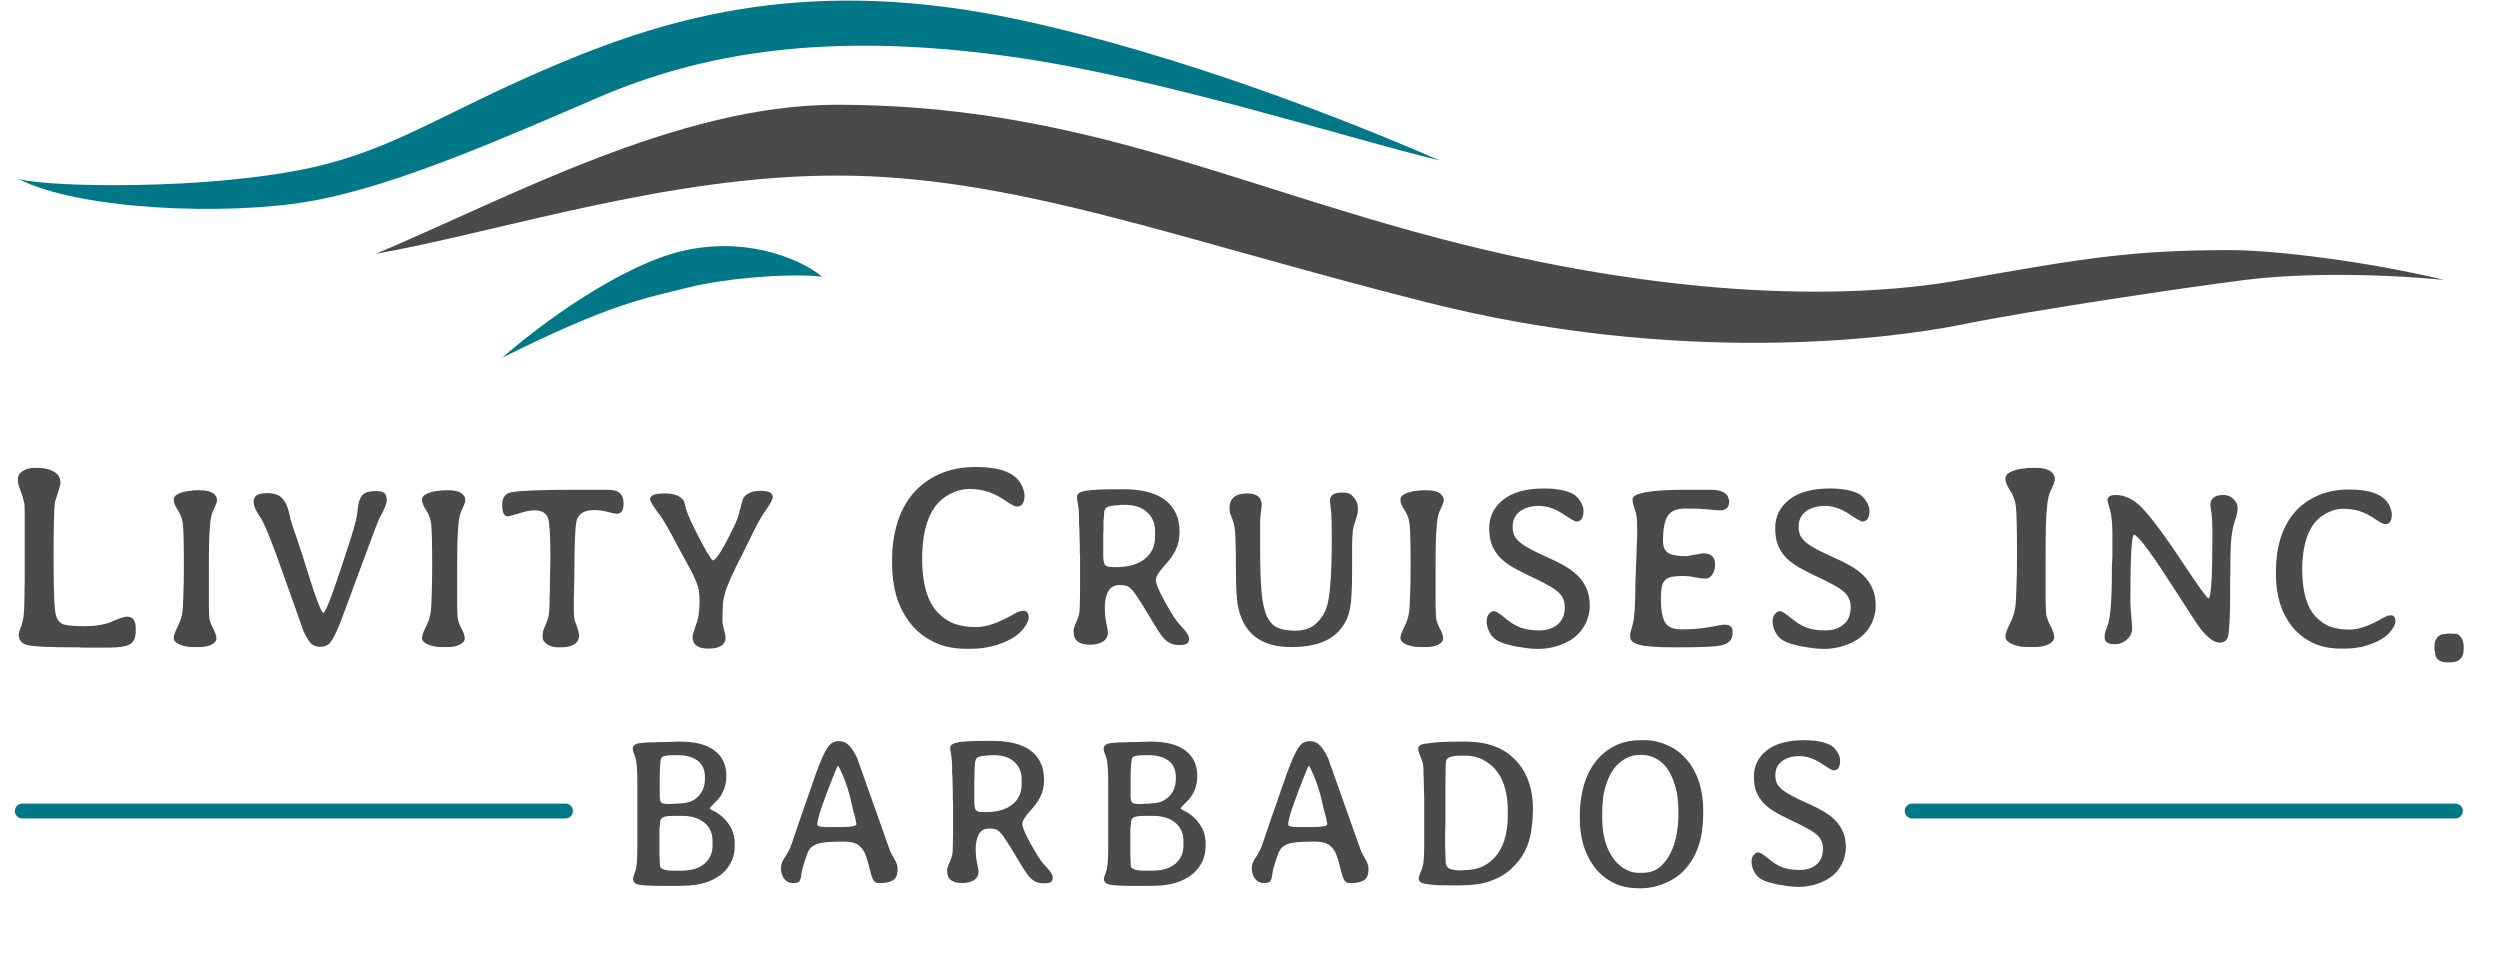
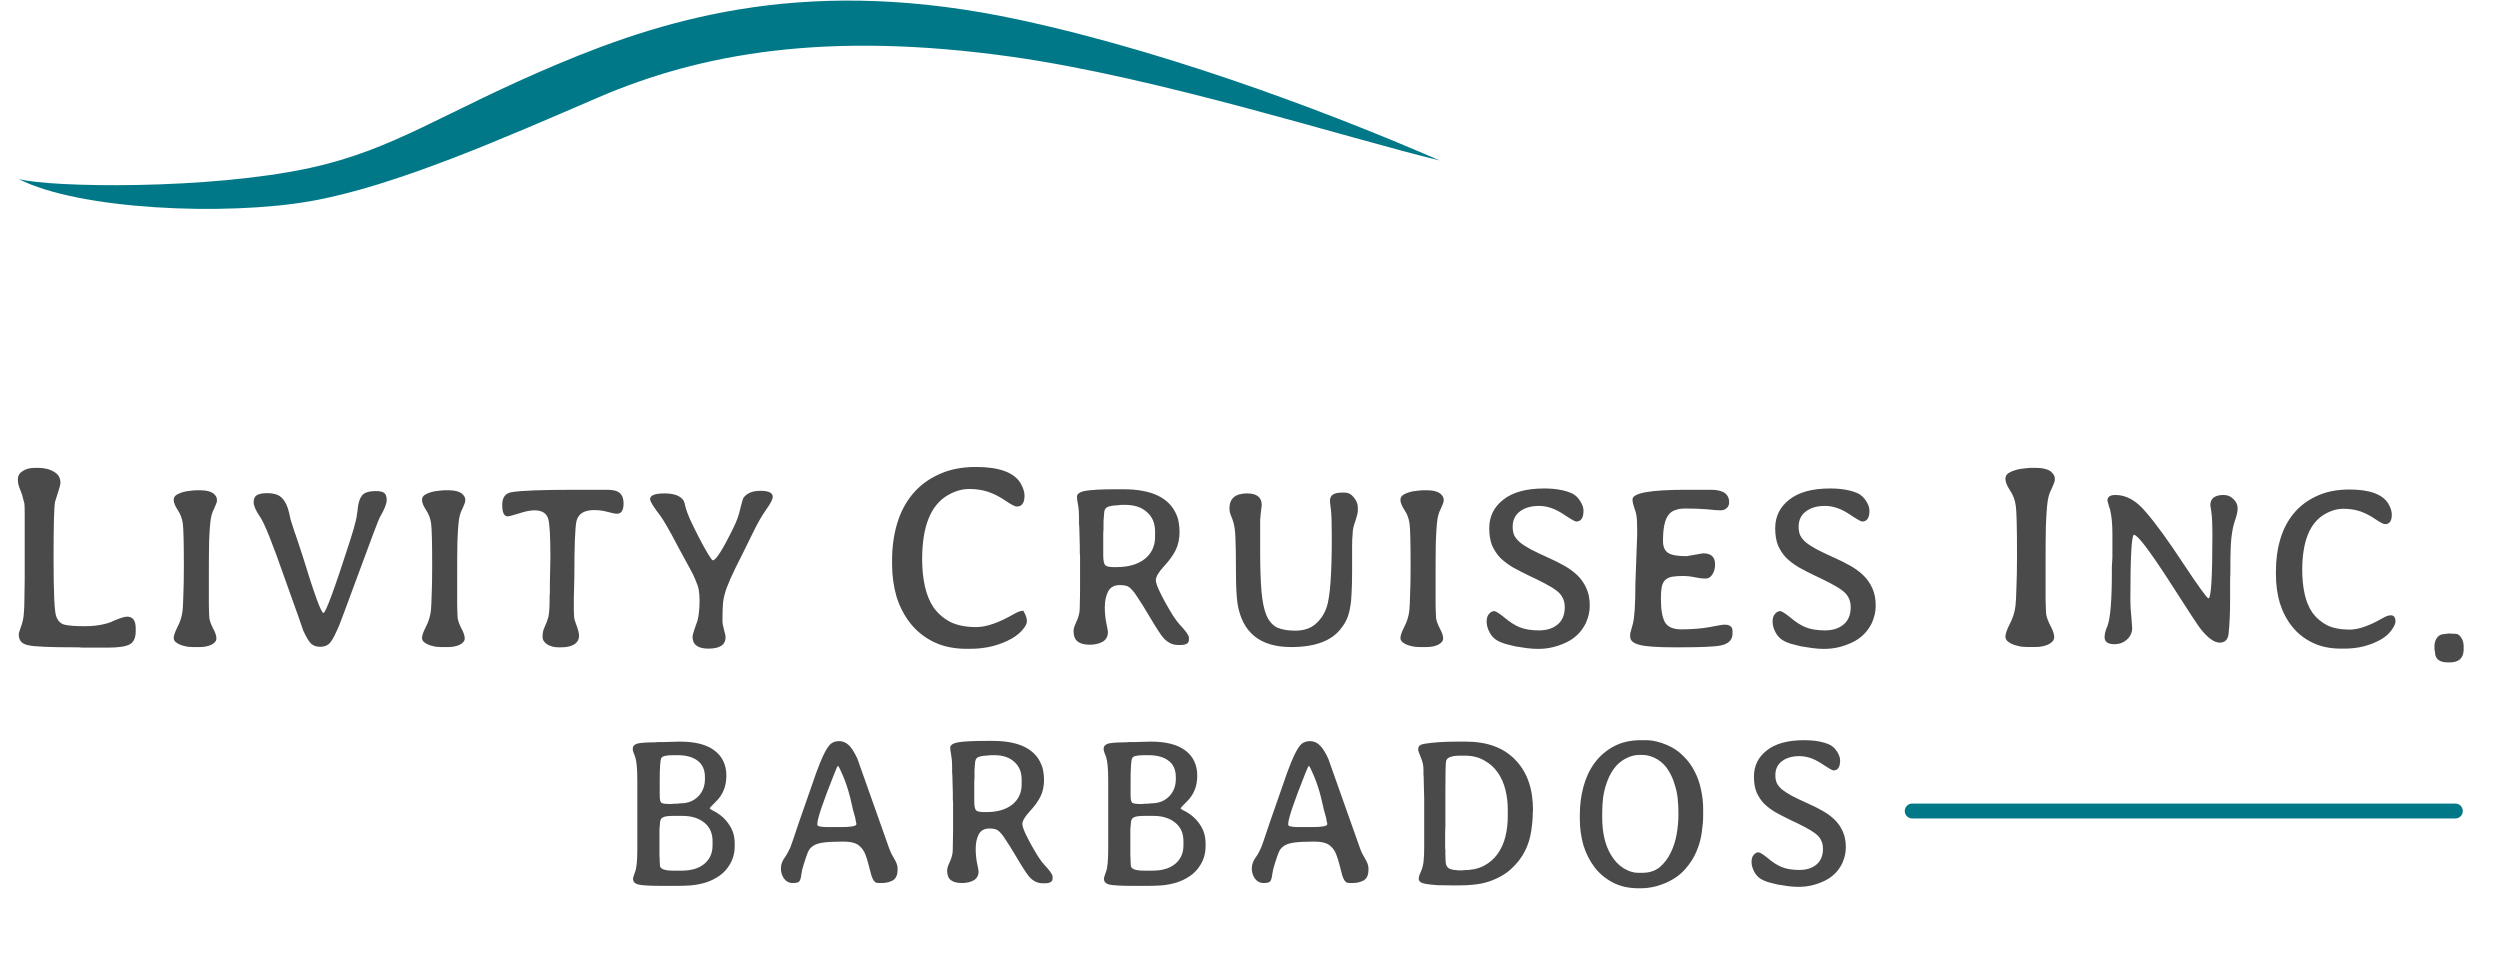
<svg xmlns="http://www.w3.org/2000/svg" width="336" height="129" viewBox="0 0 336 129" fill="none">
  <g clip-path="url(#clip0_8_34)">
-     <path d="M2.52 85.28C2.52 85.12 2.6 84.827 2.76 84.4C3.027 83.707 3.173 83.067 3.2 82.48C3.253 81.893 3.28 81.227 3.28 80.48L3.32 77.88V72.36C3.32 71 3.32 69.933 3.32 69.16C3.32 68.387 3.307 67.893 3.28 67.68C3.227 67.44 3.16 67.187 3.08 66.92C3.027 66.653 2.933 66.36 2.8 66.04C2.667 65.72 2.56 65.427 2.48 65.16C2.427 64.893 2.4 64.64 2.4 64.4C2.4 63.947 2.613 63.587 3.04 63.32C3.467 63.027 4.013 62.88 4.68 62.88H5.08C5.96 62.88 6.68 63.053 7.24 63.4C7.827 63.72 8.12 64.213 8.12 64.88C8.12 65.013 8.093 65.173 8.04 65.36C7.987 65.52 7.933 65.707 7.88 65.92C7.747 66.32 7.587 66.827 7.4 67.44C7.267 68.027 7.2 70.587 7.2 75.12C7.2 79.707 7.32 82.28 7.56 82.84C7.773 83.453 8.147 83.827 8.68 83.96C9.24 84.093 10.133 84.16 11.36 84.16C11.973 84.16 12.48 84.133 12.88 84.08C13.307 84.027 13.68 83.96 14 83.88C14.347 83.8 14.653 83.707 14.92 83.6C15.187 83.467 15.467 83.347 15.76 83.24C16.373 83 16.813 82.88 17.08 82.88C17.853 82.88 18.24 83.4 18.24 84.44V84.84C18.24 85.72 17.973 86.307 17.44 86.6C16.907 86.893 15.933 87.04 14.52 87.04H11.04L10.6 87H10.16C6.693 87 4.573 86.907 3.8 86.72C2.947 86.56 2.52 86.08 2.52 85.28ZM26.846 86.965H25.971C25.807 86.965 25.574 86.953 25.271 86.93C24.991 86.883 24.699 86.813 24.396 86.72C24.116 86.627 23.871 86.498 23.661 86.335C23.451 86.172 23.346 85.973 23.346 85.74C23.346 85.437 23.509 84.958 23.836 84.305C24.209 83.605 24.442 82.87 24.536 82.1C24.582 81.68 24.617 80.98 24.641 80C24.687 79.02 24.711 77.737 24.711 76.15C24.711 74.563 24.699 73.292 24.676 72.335C24.652 71.378 24.617 70.725 24.571 70.375C24.477 69.675 24.244 69.057 23.871 68.52C23.521 67.983 23.346 67.54 23.346 67.19C23.346 66.91 23.462 66.688 23.696 66.525C23.952 66.362 24.244 66.233 24.571 66.14C24.897 66.047 25.224 65.988 25.551 65.965C25.901 65.918 26.169 65.895 26.356 65.895H26.951C27.674 65.895 28.234 66.023 28.631 66.28C28.981 66.56 29.156 66.84 29.156 67.12V67.33C29.156 67.47 29.027 67.82 28.771 68.38C28.491 68.87 28.316 69.547 28.246 70.41C28.199 70.83 28.152 71.6 28.106 72.72C28.082 73.817 28.071 75.275 28.071 77.095C28.071 78.915 28.071 80.327 28.071 81.33C28.094 82.333 28.117 82.928 28.141 83.115C28.211 83.512 28.386 83.978 28.666 84.515C28.946 85.028 29.086 85.46 29.086 85.81C29.086 86.137 28.864 86.417 28.421 86.65C27.977 86.86 27.452 86.965 26.846 86.965ZM39.97 72.58L40.705 74.82C42.245 79.86 43.167 82.38 43.47 82.38C43.774 82.38 44.975 79.113 47.075 72.58C47.285 71.927 47.449 71.39 47.565 70.97C47.682 70.55 47.775 70.188 47.845 69.885C47.915 69.582 47.962 69.313 47.985 69.08C48.032 68.823 48.067 68.543 48.09 68.24C48.184 67.47 48.382 66.91 48.685 66.56C49.012 66.187 49.619 66 50.505 66C51.042 66 51.415 66.082 51.625 66.245C51.859 66.408 51.975 66.735 51.975 67.225C51.975 67.692 51.66 68.473 51.03 69.57C50.844 69.92 49.945 72.288 48.335 76.675C47.519 78.915 46.854 80.712 46.34 82.065C45.85 83.418 45.489 84.328 45.255 84.795C44.859 85.705 44.497 86.3 44.17 86.58C43.867 86.813 43.494 86.93 43.05 86.93C42.584 86.93 42.199 86.813 41.895 86.58C41.592 86.347 41.219 85.752 40.775 84.795C40.775 84.748 39.935 82.38 38.255 77.69C36.622 73 35.514 70.247 34.93 69.43C34.37 68.613 34.09 67.972 34.09 67.505C34.09 67.038 34.23 66.723 34.51 66.56C34.814 66.373 35.269 66.28 35.875 66.28C36.855 66.28 37.544 66.513 37.94 66.98C38.36 67.423 38.664 68.065 38.85 68.905C38.92 69.208 38.99 69.523 39.06 69.85C39.154 70.177 39.259 70.503 39.375 70.83L39.655 71.705C39.702 71.752 39.737 71.845 39.76 71.985C39.807 72.125 39.877 72.323 39.97 72.58ZM60.219 86.965H59.344C59.18 86.965 58.947 86.953 58.644 86.93C58.364 86.883 58.072 86.813 57.769 86.72C57.489 86.627 57.244 86.498 57.034 86.335C56.824 86.172 56.719 85.973 56.719 85.74C56.719 85.437 56.882 84.958 57.209 84.305C57.582 83.605 57.815 82.87 57.909 82.1C57.955 81.68 57.99 80.98 58.014 80C58.06 79.02 58.084 77.737 58.084 76.15C58.084 74.563 58.072 73.292 58.049 72.335C58.025 71.378 57.99 70.725 57.944 70.375C57.85 69.675 57.617 69.057 57.244 68.52C56.894 67.983 56.719 67.54 56.719 67.19C56.719 66.91 56.835 66.688 57.069 66.525C57.325 66.362 57.617 66.233 57.944 66.14C58.27 66.047 58.597 65.988 58.924 65.965C59.274 65.918 59.542 65.895 59.729 65.895H60.324C61.047 65.895 61.607 66.023 62.004 66.28C62.354 66.56 62.529 66.84 62.529 67.12V67.33C62.529 67.47 62.4 67.82 62.144 68.38C61.864 68.87 61.689 69.547 61.619 70.41C61.572 70.83 61.525 71.6 61.479 72.72C61.455 73.817 61.444 75.275 61.444 77.095C61.444 78.915 61.444 80.327 61.444 81.33C61.467 82.333 61.49 82.928 61.514 83.115C61.584 83.512 61.759 83.978 62.039 84.515C62.319 85.028 62.459 85.46 62.459 85.81C62.459 86.137 62.237 86.417 61.794 86.65C61.35 86.86 60.825 86.965 60.219 86.965ZM83.808 67.645C83.808 68.578 83.517 69.045 82.933 69.045C82.677 69.045 82.257 68.963 81.673 68.8C81.09 68.637 80.483 68.555 79.853 68.555C78.5 68.555 77.707 69.057 77.473 70.06C77.287 70.947 77.193 73.432 77.193 77.515L77.123 80.455V81.96C77.123 82.567 77.158 83.022 77.228 83.325C77.322 83.605 77.45 83.967 77.613 84.41C77.753 84.83 77.823 85.168 77.823 85.425C77.823 85.938 77.602 86.335 77.158 86.615C76.738 86.872 76.155 87 75.408 87H75.023C74.487 87 73.997 86.872 73.553 86.615C73.133 86.335 72.923 85.997 72.923 85.6C72.923 85.157 72.982 84.795 73.098 84.515L73.343 83.92C73.437 83.757 73.553 83.43 73.693 82.94C73.81 82.473 73.868 81.668 73.868 80.525V80.105C73.892 79.942 73.903 79.802 73.903 79.685C73.903 79.545 73.903 79.393 73.903 79.23V78.39L73.973 74.995C73.973 72.195 73.88 70.457 73.693 69.78C73.483 68.987 72.865 68.59 71.838 68.59C71.255 68.59 70.555 68.73 69.738 69.01C68.898 69.267 68.397 69.395 68.233 69.395C67.743 69.395 67.498 68.882 67.498 67.855C67.498 66.828 67.942 66.257 68.828 66.14C70.018 65.93 72.9 65.825 77.473 65.825H81.638C82.432 65.825 82.992 65.977 83.318 66.28C83.645 66.583 83.808 67.038 83.808 67.645ZM99.9 66.945C100.344 66.292 101.114 65.965 102.21 65.965C103.307 65.965 103.855 66.233 103.855 66.77C103.855 67.097 103.564 67.668 102.98 68.485C102.397 69.302 101.79 70.363 101.16 71.67C100.204 73.63 99.445 75.158 98.885 76.255C98.349 77.352 97.94 78.273 97.66 79.02C97.403 79.743 97.24 80.42 97.17 81.05C97.124 81.657 97.1 82.45 97.1 83.43C97.1 83.757 97.17 84.165 97.31 84.655C97.45 85.145 97.52 85.472 97.52 85.635C97.52 86.662 96.75 87.175 95.21 87.175C93.787 87.175 93.075 86.638 93.075 85.565C93.075 85.425 93.168 85.075 93.355 84.515C93.448 84.258 93.53 84.025 93.6 83.815C93.694 83.605 93.763 83.372 93.81 83.115C93.88 82.835 93.927 82.508 93.95 82.135C93.997 81.762 94.02 81.295 94.02 80.735C94.02 80.175 93.985 79.697 93.915 79.3C93.845 78.903 93.705 78.472 93.495 78.005C93.308 77.515 93.017 76.92 92.62 76.22C92.247 75.52 91.745 74.598 91.115 73.455C90.508 72.288 90.007 71.367 89.61 70.69C89.213 70.013 88.945 69.582 88.805 69.395C87.849 68.158 87.37 67.388 87.37 67.085C87.37 66.572 88.023 66.315 89.33 66.315C90.614 66.315 91.465 66.642 91.885 67.295C91.978 67.482 92.072 67.808 92.165 68.275C92.235 68.555 92.433 69.08 92.76 69.85C93.11 70.597 93.495 71.378 93.915 72.195C94.335 73.012 94.732 73.735 95.105 74.365C95.478 74.995 95.712 75.31 95.805 75.31C96.225 75.31 97.147 73.852 98.57 70.935C99.013 70.048 99.317 69.208 99.48 68.415C99.69 67.575 99.83 67.085 99.9 66.945ZM127.376 66.56C125.082 67.893 123.936 70.76 123.936 75.16C123.936 76.44 124.056 77.64 124.296 78.76C124.536 79.88 124.936 80.853 125.496 81.68C126.082 82.48 126.829 83.12 127.736 83.6C128.669 84.053 129.829 84.28 131.216 84.28C132.549 84.28 134.216 83.707 136.216 82.56C136.749 82.24 137.189 82.08 137.536 82.08C138.016 82.08 138.256 82.4 138.256 83.04C138.256 83.36 138.056 83.8 137.656 84.36C137.256 84.92 136.709 85.4 136.016 85.8C134.362 86.733 132.496 87.2 130.416 87.2H129.896C128.216 87.2 126.749 86.893 125.496 86.28C124.242 85.667 123.202 84.84 122.376 83.8C121.549 82.76 120.922 81.56 120.496 80.2C120.096 78.813 119.896 77.36 119.896 75.84V75.28C119.896 73.52 120.122 71.88 120.576 70.36C121.029 68.84 121.722 67.52 122.656 66.4C123.589 65.28 124.762 64.4 126.176 63.76C127.589 63.093 129.256 62.76 131.176 62.76C134.296 62.76 136.296 63.493 137.176 64.96C137.522 65.573 137.696 66.12 137.696 66.6C137.696 67.587 137.349 68.08 136.656 68.08C136.416 68.08 135.922 67.827 135.176 67.32C134.402 66.787 133.629 66.387 132.856 66.12C132.082 65.853 131.216 65.72 130.256 65.72C129.296 65.72 128.336 66 127.376 66.56ZM145.056 70.795C145.032 70.655 145.021 70.48 145.021 70.27C145.021 70.037 145.021 69.78 145.021 69.5C145.021 68.87 144.974 68.31 144.881 67.82C144.787 67.33 144.741 66.98 144.741 66.77C144.741 66.373 145.126 66.105 145.896 65.965C146.712 65.825 148.089 65.755 150.026 65.755H150.971C154.821 65.755 157.212 66.922 158.146 69.255C158.286 69.558 158.379 69.897 158.426 70.27C158.496 70.643 158.531 71.052 158.531 71.495C158.531 72.405 158.356 73.222 158.006 73.945C157.656 74.645 157.131 75.368 156.431 76.115C155.707 76.908 155.346 77.527 155.346 77.97C155.346 78.227 155.474 78.647 155.731 79.23C155.987 79.79 156.291 80.385 156.641 81.015C156.991 81.645 157.341 82.24 157.691 82.8C158.064 83.36 158.356 83.745 158.566 83.955C159.382 84.818 159.791 85.402 159.791 85.705V85.985C159.791 86.452 159.417 86.685 158.671 86.685H158.321C157.621 86.685 156.991 86.393 156.431 85.81C156.104 85.483 155.404 84.41 154.331 82.59C153.794 81.68 153.351 80.968 153.001 80.455C152.674 79.918 152.382 79.522 152.126 79.265C151.892 78.985 151.647 78.81 151.391 78.74C151.157 78.67 150.854 78.635 150.481 78.635C149.734 78.635 149.209 78.938 148.906 79.545C148.626 80.128 148.486 80.817 148.486 81.61C148.486 82.38 148.556 83.103 148.696 83.78C148.836 84.433 148.906 84.818 148.906 84.935C148.906 85.542 148.661 85.985 148.171 86.265C147.704 86.522 147.132 86.65 146.456 86.65C145.756 86.65 145.219 86.51 144.846 86.23C144.472 85.95 144.286 85.472 144.286 84.795C144.286 84.515 144.402 84.13 144.636 83.64C144.869 83.15 145.021 82.66 145.091 82.17C145.114 81.937 145.126 81.563 145.126 81.05C145.149 80.537 145.161 79.872 145.161 79.055V74.785L145.126 74.33V73.455L145.056 70.795ZM149.676 76.22H150.061C151.647 76.22 152.907 75.858 153.841 75.135C154.774 74.388 155.241 73.397 155.241 72.16V71.425C155.241 70.328 154.879 69.465 154.156 68.835C153.456 68.182 152.476 67.855 151.216 67.855H150.691L150.061 67.925C149.617 67.925 149.221 67.995 148.871 68.135C148.544 68.275 148.381 68.613 148.381 69.15L148.311 70.095V71.215L148.276 71.635V74.61C148.276 75.287 148.357 75.73 148.521 75.94C148.684 76.127 149.069 76.22 149.676 76.22ZM167.617 66.315C168.923 66.315 169.577 66.84 169.577 67.89L169.437 69.045C169.413 69.302 169.39 69.593 169.367 69.92C169.367 70.223 169.367 70.585 169.367 71.005V74.12C169.367 76.29 169.425 78.063 169.542 79.44C169.658 80.817 169.88 81.902 170.207 82.695C170.557 83.488 171.035 84.037 171.642 84.34C172.272 84.62 173.077 84.76 174.057 84.76C175.2 84.76 176.11 84.468 176.787 83.885C177.487 83.278 177.988 82.532 178.292 81.645C178.758 80.315 178.992 77.2 178.992 72.3C178.992 70.48 178.957 69.243 178.887 68.59C178.84 68.24 178.805 67.96 178.782 67.75C178.758 67.54 178.747 67.388 178.747 67.295C178.747 66.572 179.26 66.21 180.287 66.21H180.742C181.232 66.21 181.64 66.432 181.967 66.875C182.317 67.295 182.492 67.738 182.492 68.205V68.695C182.492 68.882 182.387 69.313 182.177 69.99C181.92 70.643 181.792 71.25 181.792 71.81C181.745 72.137 181.722 72.685 181.722 73.455C181.722 74.202 181.722 75.205 181.722 76.465V76.85C181.722 77.993 181.698 78.95 181.652 79.72C181.628 80.49 181.558 81.155 181.442 81.715C181.348 82.275 181.208 82.765 181.022 83.185C180.835 83.605 180.578 84.025 180.252 84.445C178.992 86.125 176.752 86.965 173.532 86.965C169.355 86.965 166.952 85.017 166.322 81.12C166.182 80.14 166.112 78.693 166.112 76.78C166.112 74.843 166.088 73.35 166.042 72.3C166.018 71.25 165.878 70.398 165.622 69.745C165.482 69.418 165.377 69.138 165.307 68.905C165.26 68.672 165.237 68.485 165.237 68.345C165.237 66.992 166.03 66.315 167.617 66.315ZM191.719 86.965H190.844C190.68 86.965 190.447 86.953 190.144 86.93C189.864 86.883 189.572 86.813 189.269 86.72C188.989 86.627 188.744 86.498 188.534 86.335C188.324 86.172 188.219 85.973 188.219 85.74C188.219 85.437 188.382 84.958 188.709 84.305C189.082 83.605 189.315 82.87 189.409 82.1C189.455 81.68 189.49 80.98 189.514 80C189.56 79.02 189.584 77.737 189.584 76.15C189.584 74.563 189.572 73.292 189.549 72.335C189.525 71.378 189.49 70.725 189.444 70.375C189.35 69.675 189.117 69.057 188.744 68.52C188.394 67.983 188.219 67.54 188.219 67.19C188.219 66.91 188.335 66.688 188.569 66.525C188.825 66.362 189.117 66.233 189.444 66.14C189.77 66.047 190.097 65.988 190.424 65.965C190.774 65.918 191.042 65.895 191.229 65.895H191.824C192.547 65.895 193.107 66.023 193.504 66.28C193.854 66.56 194.029 66.84 194.029 67.12V67.33C194.029 67.47 193.9 67.82 193.644 68.38C193.364 68.87 193.189 69.547 193.119 70.41C193.072 70.83 193.025 71.6 192.979 72.72C192.955 73.817 192.944 75.275 192.944 77.095C192.944 78.915 192.944 80.327 192.944 81.33C192.967 82.333 192.99 82.928 193.014 83.115C193.084 83.512 193.259 83.978 193.539 84.515C193.819 85.028 193.959 85.46 193.959 85.81C193.959 86.137 193.737 86.417 193.294 86.65C192.85 86.86 192.325 86.965 191.719 86.965ZM206.663 87.21C206.197 87.21 205.695 87.175 205.158 87.105C204.622 87.035 204.097 86.953 203.583 86.86C203.093 86.743 202.638 86.627 202.218 86.51C201.798 86.37 201.472 86.23 201.238 86.09C200.795 85.833 200.445 85.46 200.188 84.97C199.932 84.48 199.803 84.002 199.803 83.535C199.803 83.092 199.908 82.753 200.118 82.52C200.328 82.263 200.562 82.135 200.818 82.135C201.028 82.135 201.495 82.427 202.218 83.01C202.895 83.593 203.572 84.025 204.248 84.305C204.948 84.585 205.812 84.725 206.838 84.725C207.888 84.725 208.728 84.457 209.358 83.92C209.988 83.383 210.303 82.613 210.303 81.61C210.303 81.12 210.21 80.7 210.023 80.35C209.86 80 209.58 79.673 209.183 79.37C208.787 79.067 208.273 78.752 207.643 78.425C207.037 78.098 206.278 77.725 205.368 77.305C204.645 76.955 203.968 76.605 203.338 76.255C202.708 75.882 202.148 75.462 201.658 74.995C201.192 74.505 200.818 73.945 200.538 73.315C200.282 72.662 200.153 71.892 200.153 71.005C200.153 69.418 200.783 68.135 202.043 67.155C203.303 66.152 205.135 65.65 207.538 65.65C209.008 65.65 210.233 65.86 211.213 66.28C211.68 66.49 212.065 66.84 212.368 67.33C212.672 67.797 212.823 68.228 212.823 68.625C212.823 69.605 212.497 70.095 211.843 70.095C211.68 70.095 211.073 69.745 210.023 69.045C208.95 68.345 207.888 67.995 206.838 67.995C205.788 67.995 204.937 68.24 204.283 68.73C203.63 69.22 203.303 69.908 203.303 70.795C203.303 71.238 203.373 71.623 203.513 71.95C203.677 72.277 203.933 72.592 204.283 72.895C204.657 73.198 205.147 73.513 205.753 73.84C206.383 74.167 207.165 74.54 208.098 74.96C208.845 75.287 209.545 75.637 210.198 76.01C210.875 76.383 211.47 76.815 211.983 77.305C212.497 77.795 212.905 78.378 213.208 79.055C213.512 79.708 213.663 80.49 213.663 81.4C213.663 81.82 213.617 82.228 213.523 82.625C213.43 82.998 213.302 83.372 213.138 83.745C212.555 84.935 211.657 85.81 210.443 86.37C209.253 86.93 208.028 87.21 206.768 87.21H206.663ZM226.656 74.75L228.896 74.365C229.969 74.365 230.506 74.855 230.506 75.835C230.506 76.418 230.377 76.885 230.121 77.235C229.887 77.585 229.596 77.76 229.246 77.76C229.059 77.76 228.849 77.748 228.616 77.725C228.382 77.678 228.102 77.632 227.776 77.585C227.449 77.515 227.157 77.468 226.901 77.445C226.667 77.422 226.457 77.41 226.271 77.41C225.641 77.41 225.127 77.445 224.731 77.515C224.334 77.585 224.019 77.737 223.786 77.97C223.576 78.18 223.424 78.495 223.331 78.915C223.261 79.312 223.226 79.848 223.226 80.525C223.226 81.902 223.401 82.928 223.751 83.605C224.124 84.258 224.859 84.585 225.956 84.585C227.426 84.585 228.721 84.48 229.841 84.27C230.891 84.06 231.532 83.955 231.766 83.955C232.489 83.955 232.851 84.235 232.851 84.795V85.145C232.851 86.008 232.314 86.545 231.241 86.755C230.494 86.918 228.627 87 225.641 87H225.081C222.654 87 221.056 86.883 220.286 86.65C219.492 86.44 219.096 86.078 219.096 85.565V85.145L219.446 83.885C219.679 83.045 219.796 81.225 219.796 78.425L220.041 71.74C220.041 70.41 220.006 69.593 219.936 69.29C219.912 69.033 219.819 68.695 219.656 68.275C219.586 68.065 219.527 67.867 219.481 67.68C219.434 67.493 219.411 67.307 219.411 67.12C219.411 66.257 221.814 65.825 226.621 65.825H229.946C231.579 65.825 232.396 66.385 232.396 67.505C232.396 67.855 232.279 68.123 232.046 68.31C231.836 68.497 231.567 68.59 231.241 68.59C231.054 68.59 230.809 68.578 230.506 68.555C230.226 68.532 229.864 68.497 229.421 68.45C228.557 68.38 227.589 68.345 226.516 68.345C225.979 68.345 225.524 68.415 225.151 68.555C224.777 68.672 224.462 68.905 224.206 69.255C223.972 69.582 223.797 70.025 223.681 70.585C223.564 71.145 223.506 71.857 223.506 72.72C223.506 73.467 223.727 73.992 224.171 74.295C224.614 74.598 225.442 74.75 226.656 74.75ZM245.095 87.21C244.628 87.21 244.127 87.175 243.59 87.105C243.053 87.035 242.528 86.953 242.015 86.86C241.525 86.743 241.07 86.627 240.65 86.51C240.23 86.37 239.903 86.23 239.67 86.09C239.227 85.833 238.877 85.46 238.62 84.97C238.363 84.48 238.235 84.002 238.235 83.535C238.235 83.092 238.34 82.753 238.55 82.52C238.76 82.263 238.993 82.135 239.25 82.135C239.46 82.135 239.927 82.427 240.65 83.01C241.327 83.593 242.003 84.025 242.68 84.305C243.38 84.585 244.243 84.725 245.27 84.725C246.32 84.725 247.16 84.457 247.79 83.92C248.42 83.383 248.735 82.613 248.735 81.61C248.735 81.12 248.642 80.7 248.455 80.35C248.292 80 248.012 79.673 247.615 79.37C247.218 79.067 246.705 78.752 246.075 78.425C245.468 78.098 244.71 77.725 243.8 77.305C243.077 76.955 242.4 76.605 241.77 76.255C241.14 75.882 240.58 75.462 240.09 74.995C239.623 74.505 239.25 73.945 238.97 73.315C238.713 72.662 238.585 71.892 238.585 71.005C238.585 69.418 239.215 68.135 240.475 67.155C241.735 66.152 243.567 65.65 245.97 65.65C247.44 65.65 248.665 65.86 249.645 66.28C250.112 66.49 250.497 66.84 250.8 67.33C251.103 67.797 251.255 68.228 251.255 68.625C251.255 69.605 250.928 70.095 250.275 70.095C250.112 70.095 249.505 69.745 248.455 69.045C247.382 68.345 246.32 67.995 245.27 67.995C244.22 67.995 243.368 68.24 242.715 68.73C242.062 69.22 241.735 69.908 241.735 70.795C241.735 71.238 241.805 71.623 241.945 71.95C242.108 72.277 242.365 72.592 242.715 72.895C243.088 73.198 243.578 73.513 244.185 73.84C244.815 74.167 245.597 74.54 246.53 74.96C247.277 75.287 247.977 75.637 248.63 76.01C249.307 76.383 249.902 76.815 250.415 77.305C250.928 77.795 251.337 78.378 251.64 79.055C251.943 79.708 252.095 80.49 252.095 81.4C252.095 81.82 252.048 82.228 251.955 82.625C251.862 82.998 251.733 83.372 251.57 83.745C250.987 84.935 250.088 85.81 248.875 86.37C247.685 86.93 246.46 87.21 245.2 87.21H245.095ZM273.526 86.96H272.526C272.339 86.96 272.073 86.947 271.726 86.92C271.406 86.867 271.073 86.787 270.726 86.68C270.406 86.573 270.126 86.427 269.886 86.24C269.646 86.053 269.526 85.827 269.526 85.56C269.526 85.213 269.713 84.667 270.086 83.92C270.513 83.12 270.779 82.28 270.886 81.4C270.939 80.92 270.979 80.12 271.006 79C271.059 77.88 271.086 76.413 271.086 74.6C271.086 72.787 271.073 71.333 271.046 70.24C271.019 69.147 270.979 68.4 270.926 68C270.819 67.2 270.553 66.493 270.126 65.88C269.726 65.267 269.526 64.76 269.526 64.36C269.526 64.04 269.659 63.787 269.926 63.6C270.219 63.413 270.553 63.267 270.926 63.16C271.299 63.053 271.673 62.987 272.046 62.96C272.446 62.907 272.753 62.88 272.966 62.88H273.646C274.473 62.88 275.113 63.027 275.566 63.32C275.966 63.64 276.166 63.96 276.166 64.28V64.52C276.166 64.68 276.019 65.08 275.726 65.72C275.406 66.28 275.206 67.053 275.126 68.04C275.073 68.52 275.019 69.4 274.966 70.68C274.939 71.933 274.926 73.6 274.926 75.68C274.926 77.76 274.926 79.373 274.926 80.52C274.953 81.667 274.979 82.347 275.006 82.56C275.086 83.013 275.286 83.547 275.606 84.16C275.926 84.747 276.086 85.24 276.086 85.64C276.086 86.013 275.833 86.333 275.326 86.6C274.819 86.84 274.219 86.96 273.526 86.96ZM297.066 67.925C297.066 66.992 297.661 66.525 298.851 66.525C299.387 66.525 299.831 66.712 300.181 67.085C300.554 67.435 300.741 67.843 300.741 68.31C300.741 68.753 300.612 69.325 300.356 70.025C300.239 70.375 300.146 70.737 300.076 71.11C300.006 71.483 299.947 71.868 299.901 72.265C299.854 72.662 299.819 73.222 299.796 73.945C299.772 74.645 299.761 75.508 299.761 76.535V77.165C299.737 77.375 299.726 77.772 299.726 78.355C299.726 78.915 299.726 79.662 299.726 80.595C299.726 82.438 299.656 83.978 299.516 85.215C299.422 85.985 299.026 86.37 298.326 86.37C297.579 86.37 296.704 85.728 295.701 84.445C295.421 84.095 293.986 81.902 291.396 77.865C288.806 73.875 287.277 71.88 286.811 71.88C286.484 71.88 286.321 74.82 286.321 80.7C286.321 81.027 286.332 81.377 286.356 81.75C286.379 82.123 286.414 82.532 286.461 82.975L286.566 84.41C286.566 85.017 286.332 85.53 285.866 85.95C285.399 86.37 284.839 86.58 284.186 86.58C283.299 86.58 282.856 86.265 282.856 85.635C282.856 85.215 282.984 84.713 283.241 84.13C283.637 83.08 283.836 80.653 283.836 76.85V76.185L283.906 74.89V71.67C283.906 70.387 283.801 69.325 283.591 68.485C283.521 68.275 283.462 68.1 283.416 67.96C283.392 67.797 283.357 67.668 283.311 67.575C283.287 67.458 283.264 67.353 283.241 67.26C283.241 66.77 283.602 66.525 284.326 66.525C285.772 66.525 287.126 67.283 288.386 68.8C289.692 70.293 291.372 72.603 293.426 75.73C295.502 78.857 296.634 80.42 296.821 80.42C297.171 80.42 297.346 77.597 297.346 71.95C297.346 71.203 297.334 70.573 297.311 70.06C297.287 69.523 297.252 69.103 297.206 68.8C297.159 68.567 297.124 68.345 297.101 68.135C297.077 68.065 297.066 67.995 297.066 67.925ZM312.43 69.115C310.423 70.282 309.42 72.79 309.42 76.64C309.42 77.76 309.525 78.81 309.735 79.79C309.945 80.77 310.295 81.622 310.785 82.345C311.298 83.045 311.951 83.605 312.745 84.025C313.561 84.422 314.576 84.62 315.79 84.62C316.956 84.62 318.415 84.118 320.165 83.115C320.631 82.835 321.016 82.695 321.32 82.695C321.74 82.695 321.95 82.975 321.95 83.535C321.95 83.815 321.775 84.2 321.425 84.69C321.075 85.18 320.596 85.6 319.99 85.95C318.543 86.767 316.91 87.175 315.09 87.175H314.635C313.165 87.175 311.881 86.907 310.785 86.37C309.688 85.833 308.778 85.11 308.055 84.2C307.331 83.29 306.783 82.24 306.41 81.05C306.06 79.837 305.885 78.565 305.885 77.235V76.745C305.885 75.205 306.083 73.77 306.48 72.44C306.876 71.11 307.483 69.955 308.3 68.975C309.116 67.995 310.143 67.225 311.38 66.665C312.616 66.082 314.075 65.79 315.755 65.79C318.485 65.79 320.235 66.432 321.005 67.715C321.308 68.252 321.46 68.73 321.46 69.15C321.46 70.013 321.156 70.445 320.55 70.445C320.34 70.445 319.908 70.223 319.255 69.78C318.578 69.313 317.901 68.963 317.225 68.73C316.548 68.497 315.79 68.38 314.95 68.38C314.11 68.38 313.27 68.625 312.43 69.115ZM329.155 85.145H329.365C329.435 85.168 329.645 85.18 329.995 85.18C330.299 85.18 330.555 85.343 330.765 85.67C330.999 85.997 331.115 86.393 331.115 86.86V87.385C331.069 88.482 330.439 89.03 329.225 89.03H329.015C327.849 89.03 327.265 88.563 327.265 87.63L327.195 87.315V86.825C327.195 86.382 327.312 86.008 327.545 85.705C327.779 85.378 328.117 85.215 328.56 85.215C328.654 85.192 328.735 85.18 328.805 85.18L329.155 85.145Z" fill="#4A4A4A" />
+     <path d="M2.52 85.28C2.52 85.12 2.6 84.827 2.76 84.4C3.027 83.707 3.173 83.067 3.2 82.48C3.253 81.893 3.28 81.227 3.28 80.48L3.32 77.88V72.36C3.32 71 3.32 69.933 3.32 69.16C3.32 68.387 3.307 67.893 3.28 67.68C3.227 67.44 3.16 67.187 3.08 66.92C3.027 66.653 2.933 66.36 2.8 66.04C2.667 65.72 2.56 65.427 2.48 65.16C2.427 64.893 2.4 64.64 2.4 64.4C2.4 63.947 2.613 63.587 3.04 63.32C3.467 63.027 4.013 62.88 4.68 62.88H5.08C5.96 62.88 6.68 63.053 7.24 63.4C7.827 63.72 8.12 64.213 8.12 64.88C8.12 65.013 8.093 65.173 8.04 65.36C7.987 65.52 7.933 65.707 7.88 65.92C7.747 66.32 7.587 66.827 7.4 67.44C7.267 68.027 7.2 70.587 7.2 75.12C7.2 79.707 7.32 82.28 7.56 82.84C7.773 83.453 8.147 83.827 8.68 83.96C9.24 84.093 10.133 84.16 11.36 84.16C11.973 84.16 12.48 84.133 12.88 84.08C13.307 84.027 13.68 83.96 14 83.88C14.347 83.8 14.653 83.707 14.92 83.6C15.187 83.467 15.467 83.347 15.76 83.24C16.373 83 16.813 82.88 17.08 82.88C17.853 82.88 18.24 83.4 18.24 84.44V84.84C18.24 85.72 17.973 86.307 17.44 86.6C16.907 86.893 15.933 87.04 14.52 87.04H11.04L10.6 87H10.16C6.693 87 4.573 86.907 3.8 86.72C2.947 86.56 2.52 86.08 2.52 85.28ZM26.846 86.965H25.971C25.807 86.965 25.574 86.953 25.271 86.93C24.991 86.883 24.699 86.813 24.396 86.72C24.116 86.627 23.871 86.498 23.661 86.335C23.451 86.172 23.346 85.973 23.346 85.74C23.346 85.437 23.509 84.958 23.836 84.305C24.209 83.605 24.442 82.87 24.536 82.1C24.582 81.68 24.617 80.98 24.641 80C24.687 79.02 24.711 77.737 24.711 76.15C24.711 74.563 24.699 73.292 24.676 72.335C24.652 71.378 24.617 70.725 24.571 70.375C24.477 69.675 24.244 69.057 23.871 68.52C23.521 67.983 23.346 67.54 23.346 67.19C23.346 66.91 23.462 66.688 23.696 66.525C23.952 66.362 24.244 66.233 24.571 66.14C24.897 66.047 25.224 65.988 25.551 65.965C25.901 65.918 26.169 65.895 26.356 65.895H26.951C27.674 65.895 28.234 66.023 28.631 66.28C28.981 66.56 29.156 66.84 29.156 67.12V67.33C29.156 67.47 29.027 67.82 28.771 68.38C28.491 68.87 28.316 69.547 28.246 70.41C28.199 70.83 28.152 71.6 28.106 72.72C28.082 73.817 28.071 75.275 28.071 77.095C28.071 78.915 28.071 80.327 28.071 81.33C28.094 82.333 28.117 82.928 28.141 83.115C28.211 83.512 28.386 83.978 28.666 84.515C28.946 85.028 29.086 85.46 29.086 85.81C29.086 86.137 28.864 86.417 28.421 86.65C27.977 86.86 27.452 86.965 26.846 86.965ZM39.97 72.58L40.705 74.82C42.245 79.86 43.167 82.38 43.47 82.38C43.774 82.38 44.975 79.113 47.075 72.58C47.285 71.927 47.449 71.39 47.565 70.97C47.682 70.55 47.775 70.188 47.845 69.885C47.915 69.582 47.962 69.313 47.985 69.08C48.032 68.823 48.067 68.543 48.09 68.24C48.184 67.47 48.382 66.91 48.685 66.56C49.012 66.187 49.619 66 50.505 66C51.042 66 51.415 66.082 51.625 66.245C51.859 66.408 51.975 66.735 51.975 67.225C51.975 67.692 51.66 68.473 51.03 69.57C50.844 69.92 49.945 72.288 48.335 76.675C47.519 78.915 46.854 80.712 46.34 82.065C45.85 83.418 45.489 84.328 45.255 84.795C44.859 85.705 44.497 86.3 44.17 86.58C43.867 86.813 43.494 86.93 43.05 86.93C42.584 86.93 42.199 86.813 41.895 86.58C41.592 86.347 41.219 85.752 40.775 84.795C40.775 84.748 39.935 82.38 38.255 77.69C36.622 73 35.514 70.247 34.93 69.43C34.37 68.613 34.09 67.972 34.09 67.505C34.09 67.038 34.23 66.723 34.51 66.56C34.814 66.373 35.269 66.28 35.875 66.28C36.855 66.28 37.544 66.513 37.94 66.98C38.36 67.423 38.664 68.065 38.85 68.905C38.92 69.208 38.99 69.523 39.06 69.85C39.154 70.177 39.259 70.503 39.375 70.83L39.655 71.705C39.702 71.752 39.737 71.845 39.76 71.985C39.807 72.125 39.877 72.323 39.97 72.58ZM60.219 86.965H59.344C59.18 86.965 58.947 86.953 58.644 86.93C58.364 86.883 58.072 86.813 57.769 86.72C57.489 86.627 57.244 86.498 57.034 86.335C56.824 86.172 56.719 85.973 56.719 85.74C56.719 85.437 56.882 84.958 57.209 84.305C57.582 83.605 57.815 82.87 57.909 82.1C57.955 81.68 57.99 80.98 58.014 80C58.06 79.02 58.084 77.737 58.084 76.15C58.084 74.563 58.072 73.292 58.049 72.335C58.025 71.378 57.99 70.725 57.944 70.375C57.85 69.675 57.617 69.057 57.244 68.52C56.894 67.983 56.719 67.54 56.719 67.19C56.719 66.91 56.835 66.688 57.069 66.525C57.325 66.362 57.617 66.233 57.944 66.14C58.27 66.047 58.597 65.988 58.924 65.965C59.274 65.918 59.542 65.895 59.729 65.895H60.324C61.047 65.895 61.607 66.023 62.004 66.28C62.354 66.56 62.529 66.84 62.529 67.12V67.33C62.529 67.47 62.4 67.82 62.144 68.38C61.864 68.87 61.689 69.547 61.619 70.41C61.572 70.83 61.525 71.6 61.479 72.72C61.455 73.817 61.444 75.275 61.444 77.095C61.444 78.915 61.444 80.327 61.444 81.33C61.467 82.333 61.49 82.928 61.514 83.115C61.584 83.512 61.759 83.978 62.039 84.515C62.319 85.028 62.459 85.46 62.459 85.81C62.459 86.137 62.237 86.417 61.794 86.65C61.35 86.86 60.825 86.965 60.219 86.965ZM83.808 67.645C83.808 68.578 83.517 69.045 82.933 69.045C82.677 69.045 82.257 68.963 81.673 68.8C81.09 68.637 80.483 68.555 79.853 68.555C78.5 68.555 77.707 69.057 77.473 70.06C77.287 70.947 77.193 73.432 77.193 77.515L77.123 80.455V81.96C77.123 82.567 77.158 83.022 77.228 83.325C77.322 83.605 77.45 83.967 77.613 84.41C77.753 84.83 77.823 85.168 77.823 85.425C77.823 85.938 77.602 86.335 77.158 86.615C76.738 86.872 76.155 87 75.408 87H75.023C74.487 87 73.997 86.872 73.553 86.615C73.133 86.335 72.923 85.997 72.923 85.6C72.923 85.157 72.982 84.795 73.098 84.515L73.343 83.92C73.437 83.757 73.553 83.43 73.693 82.94C73.81 82.473 73.868 81.668 73.868 80.525V80.105C73.892 79.942 73.903 79.802 73.903 79.685C73.903 79.545 73.903 79.393 73.903 79.23V78.39L73.973 74.995C73.973 72.195 73.88 70.457 73.693 69.78C73.483 68.987 72.865 68.59 71.838 68.59C71.255 68.59 70.555 68.73 69.738 69.01C68.898 69.267 68.397 69.395 68.233 69.395C67.743 69.395 67.498 68.882 67.498 67.855C67.498 66.828 67.942 66.257 68.828 66.14C70.018 65.93 72.9 65.825 77.473 65.825H81.638C82.432 65.825 82.992 65.977 83.318 66.28C83.645 66.583 83.808 67.038 83.808 67.645ZM99.9 66.945C100.344 66.292 101.114 65.965 102.21 65.965C103.307 65.965 103.855 66.233 103.855 66.77C103.855 67.097 103.564 67.668 102.98 68.485C102.397 69.302 101.79 70.363 101.16 71.67C100.204 73.63 99.445 75.158 98.885 76.255C98.349 77.352 97.94 78.273 97.66 79.02C97.403 79.743 97.24 80.42 97.17 81.05C97.124 81.657 97.1 82.45 97.1 83.43C97.1 83.757 97.17 84.165 97.31 84.655C97.45 85.145 97.52 85.472 97.52 85.635C97.52 86.662 96.75 87.175 95.21 87.175C93.787 87.175 93.075 86.638 93.075 85.565C93.075 85.425 93.168 85.075 93.355 84.515C93.448 84.258 93.53 84.025 93.6 83.815C93.694 83.605 93.763 83.372 93.81 83.115C93.88 82.835 93.927 82.508 93.95 82.135C93.997 81.762 94.02 81.295 94.02 80.735C94.02 80.175 93.985 79.697 93.915 79.3C93.845 78.903 93.705 78.472 93.495 78.005C93.308 77.515 93.017 76.92 92.62 76.22C92.247 75.52 91.745 74.598 91.115 73.455C90.508 72.288 90.007 71.367 89.61 70.69C89.213 70.013 88.945 69.582 88.805 69.395C87.849 68.158 87.37 67.388 87.37 67.085C87.37 66.572 88.023 66.315 89.33 66.315C90.614 66.315 91.465 66.642 91.885 67.295C91.978 67.482 92.072 67.808 92.165 68.275C92.235 68.555 92.433 69.08 92.76 69.85C93.11 70.597 93.495 71.378 93.915 72.195C94.335 73.012 94.732 73.735 95.105 74.365C95.478 74.995 95.712 75.31 95.805 75.31C96.225 75.31 97.147 73.852 98.57 70.935C99.013 70.048 99.317 69.208 99.48 68.415C99.69 67.575 99.83 67.085 99.9 66.945ZM127.376 66.56C125.082 67.893 123.936 70.76 123.936 75.16C123.936 76.44 124.056 77.64 124.296 78.76C124.536 79.88 124.936 80.853 125.496 81.68C126.082 82.48 126.829 83.12 127.736 83.6C128.669 84.053 129.829 84.28 131.216 84.28C132.549 84.28 134.216 83.707 136.216 82.56C136.749 82.24 137.189 82.08 137.536 82.08C138.256 83.36 138.056 83.8 137.656 84.36C137.256 84.92 136.709 85.4 136.016 85.8C134.362 86.733 132.496 87.2 130.416 87.2H129.896C128.216 87.2 126.749 86.893 125.496 86.28C124.242 85.667 123.202 84.84 122.376 83.8C121.549 82.76 120.922 81.56 120.496 80.2C120.096 78.813 119.896 77.36 119.896 75.84V75.28C119.896 73.52 120.122 71.88 120.576 70.36C121.029 68.84 121.722 67.52 122.656 66.4C123.589 65.28 124.762 64.4 126.176 63.76C127.589 63.093 129.256 62.76 131.176 62.76C134.296 62.76 136.296 63.493 137.176 64.96C137.522 65.573 137.696 66.12 137.696 66.6C137.696 67.587 137.349 68.08 136.656 68.08C136.416 68.08 135.922 67.827 135.176 67.32C134.402 66.787 133.629 66.387 132.856 66.12C132.082 65.853 131.216 65.72 130.256 65.72C129.296 65.72 128.336 66 127.376 66.56ZM145.056 70.795C145.032 70.655 145.021 70.48 145.021 70.27C145.021 70.037 145.021 69.78 145.021 69.5C145.021 68.87 144.974 68.31 144.881 67.82C144.787 67.33 144.741 66.98 144.741 66.77C144.741 66.373 145.126 66.105 145.896 65.965C146.712 65.825 148.089 65.755 150.026 65.755H150.971C154.821 65.755 157.212 66.922 158.146 69.255C158.286 69.558 158.379 69.897 158.426 70.27C158.496 70.643 158.531 71.052 158.531 71.495C158.531 72.405 158.356 73.222 158.006 73.945C157.656 74.645 157.131 75.368 156.431 76.115C155.707 76.908 155.346 77.527 155.346 77.97C155.346 78.227 155.474 78.647 155.731 79.23C155.987 79.79 156.291 80.385 156.641 81.015C156.991 81.645 157.341 82.24 157.691 82.8C158.064 83.36 158.356 83.745 158.566 83.955C159.382 84.818 159.791 85.402 159.791 85.705V85.985C159.791 86.452 159.417 86.685 158.671 86.685H158.321C157.621 86.685 156.991 86.393 156.431 85.81C156.104 85.483 155.404 84.41 154.331 82.59C153.794 81.68 153.351 80.968 153.001 80.455C152.674 79.918 152.382 79.522 152.126 79.265C151.892 78.985 151.647 78.81 151.391 78.74C151.157 78.67 150.854 78.635 150.481 78.635C149.734 78.635 149.209 78.938 148.906 79.545C148.626 80.128 148.486 80.817 148.486 81.61C148.486 82.38 148.556 83.103 148.696 83.78C148.836 84.433 148.906 84.818 148.906 84.935C148.906 85.542 148.661 85.985 148.171 86.265C147.704 86.522 147.132 86.65 146.456 86.65C145.756 86.65 145.219 86.51 144.846 86.23C144.472 85.95 144.286 85.472 144.286 84.795C144.286 84.515 144.402 84.13 144.636 83.64C144.869 83.15 145.021 82.66 145.091 82.17C145.114 81.937 145.126 81.563 145.126 81.05C145.149 80.537 145.161 79.872 145.161 79.055V74.785L145.126 74.33V73.455L145.056 70.795ZM149.676 76.22H150.061C151.647 76.22 152.907 75.858 153.841 75.135C154.774 74.388 155.241 73.397 155.241 72.16V71.425C155.241 70.328 154.879 69.465 154.156 68.835C153.456 68.182 152.476 67.855 151.216 67.855H150.691L150.061 67.925C149.617 67.925 149.221 67.995 148.871 68.135C148.544 68.275 148.381 68.613 148.381 69.15L148.311 70.095V71.215L148.276 71.635V74.61C148.276 75.287 148.357 75.73 148.521 75.94C148.684 76.127 149.069 76.22 149.676 76.22ZM167.617 66.315C168.923 66.315 169.577 66.84 169.577 67.89L169.437 69.045C169.413 69.302 169.39 69.593 169.367 69.92C169.367 70.223 169.367 70.585 169.367 71.005V74.12C169.367 76.29 169.425 78.063 169.542 79.44C169.658 80.817 169.88 81.902 170.207 82.695C170.557 83.488 171.035 84.037 171.642 84.34C172.272 84.62 173.077 84.76 174.057 84.76C175.2 84.76 176.11 84.468 176.787 83.885C177.487 83.278 177.988 82.532 178.292 81.645C178.758 80.315 178.992 77.2 178.992 72.3C178.992 70.48 178.957 69.243 178.887 68.59C178.84 68.24 178.805 67.96 178.782 67.75C178.758 67.54 178.747 67.388 178.747 67.295C178.747 66.572 179.26 66.21 180.287 66.21H180.742C181.232 66.21 181.64 66.432 181.967 66.875C182.317 67.295 182.492 67.738 182.492 68.205V68.695C182.492 68.882 182.387 69.313 182.177 69.99C181.92 70.643 181.792 71.25 181.792 71.81C181.745 72.137 181.722 72.685 181.722 73.455C181.722 74.202 181.722 75.205 181.722 76.465V76.85C181.722 77.993 181.698 78.95 181.652 79.72C181.628 80.49 181.558 81.155 181.442 81.715C181.348 82.275 181.208 82.765 181.022 83.185C180.835 83.605 180.578 84.025 180.252 84.445C178.992 86.125 176.752 86.965 173.532 86.965C169.355 86.965 166.952 85.017 166.322 81.12C166.182 80.14 166.112 78.693 166.112 76.78C166.112 74.843 166.088 73.35 166.042 72.3C166.018 71.25 165.878 70.398 165.622 69.745C165.482 69.418 165.377 69.138 165.307 68.905C165.26 68.672 165.237 68.485 165.237 68.345C165.237 66.992 166.03 66.315 167.617 66.315ZM191.719 86.965H190.844C190.68 86.965 190.447 86.953 190.144 86.93C189.864 86.883 189.572 86.813 189.269 86.72C188.989 86.627 188.744 86.498 188.534 86.335C188.324 86.172 188.219 85.973 188.219 85.74C188.219 85.437 188.382 84.958 188.709 84.305C189.082 83.605 189.315 82.87 189.409 82.1C189.455 81.68 189.49 80.98 189.514 80C189.56 79.02 189.584 77.737 189.584 76.15C189.584 74.563 189.572 73.292 189.549 72.335C189.525 71.378 189.49 70.725 189.444 70.375C189.35 69.675 189.117 69.057 188.744 68.52C188.394 67.983 188.219 67.54 188.219 67.19C188.219 66.91 188.335 66.688 188.569 66.525C188.825 66.362 189.117 66.233 189.444 66.14C189.77 66.047 190.097 65.988 190.424 65.965C190.774 65.918 191.042 65.895 191.229 65.895H191.824C192.547 65.895 193.107 66.023 193.504 66.28C193.854 66.56 194.029 66.84 194.029 67.12V67.33C194.029 67.47 193.9 67.82 193.644 68.38C193.364 68.87 193.189 69.547 193.119 70.41C193.072 70.83 193.025 71.6 192.979 72.72C192.955 73.817 192.944 75.275 192.944 77.095C192.944 78.915 192.944 80.327 192.944 81.33C192.967 82.333 192.99 82.928 193.014 83.115C193.084 83.512 193.259 83.978 193.539 84.515C193.819 85.028 193.959 85.46 193.959 85.81C193.959 86.137 193.737 86.417 193.294 86.65C192.85 86.86 192.325 86.965 191.719 86.965ZM206.663 87.21C206.197 87.21 205.695 87.175 205.158 87.105C204.622 87.035 204.097 86.953 203.583 86.86C203.093 86.743 202.638 86.627 202.218 86.51C201.798 86.37 201.472 86.23 201.238 86.09C200.795 85.833 200.445 85.46 200.188 84.97C199.932 84.48 199.803 84.002 199.803 83.535C199.803 83.092 199.908 82.753 200.118 82.52C200.328 82.263 200.562 82.135 200.818 82.135C201.028 82.135 201.495 82.427 202.218 83.01C202.895 83.593 203.572 84.025 204.248 84.305C204.948 84.585 205.812 84.725 206.838 84.725C207.888 84.725 208.728 84.457 209.358 83.92C209.988 83.383 210.303 82.613 210.303 81.61C210.303 81.12 210.21 80.7 210.023 80.35C209.86 80 209.58 79.673 209.183 79.37C208.787 79.067 208.273 78.752 207.643 78.425C207.037 78.098 206.278 77.725 205.368 77.305C204.645 76.955 203.968 76.605 203.338 76.255C202.708 75.882 202.148 75.462 201.658 74.995C201.192 74.505 200.818 73.945 200.538 73.315C200.282 72.662 200.153 71.892 200.153 71.005C200.153 69.418 200.783 68.135 202.043 67.155C203.303 66.152 205.135 65.65 207.538 65.65C209.008 65.65 210.233 65.86 211.213 66.28C211.68 66.49 212.065 66.84 212.368 67.33C212.672 67.797 212.823 68.228 212.823 68.625C212.823 69.605 212.497 70.095 211.843 70.095C211.68 70.095 211.073 69.745 210.023 69.045C208.95 68.345 207.888 67.995 206.838 67.995C205.788 67.995 204.937 68.24 204.283 68.73C203.63 69.22 203.303 69.908 203.303 70.795C203.303 71.238 203.373 71.623 203.513 71.95C203.677 72.277 203.933 72.592 204.283 72.895C204.657 73.198 205.147 73.513 205.753 73.84C206.383 74.167 207.165 74.54 208.098 74.96C208.845 75.287 209.545 75.637 210.198 76.01C210.875 76.383 211.47 76.815 211.983 77.305C212.497 77.795 212.905 78.378 213.208 79.055C213.512 79.708 213.663 80.49 213.663 81.4C213.663 81.82 213.617 82.228 213.523 82.625C213.43 82.998 213.302 83.372 213.138 83.745C212.555 84.935 211.657 85.81 210.443 86.37C209.253 86.93 208.028 87.21 206.768 87.21H206.663ZM226.656 74.75L228.896 74.365C229.969 74.365 230.506 74.855 230.506 75.835C230.506 76.418 230.377 76.885 230.121 77.235C229.887 77.585 229.596 77.76 229.246 77.76C229.059 77.76 228.849 77.748 228.616 77.725C228.382 77.678 228.102 77.632 227.776 77.585C227.449 77.515 227.157 77.468 226.901 77.445C226.667 77.422 226.457 77.41 226.271 77.41C225.641 77.41 225.127 77.445 224.731 77.515C224.334 77.585 224.019 77.737 223.786 77.97C223.576 78.18 223.424 78.495 223.331 78.915C223.261 79.312 223.226 79.848 223.226 80.525C223.226 81.902 223.401 82.928 223.751 83.605C224.124 84.258 224.859 84.585 225.956 84.585C227.426 84.585 228.721 84.48 229.841 84.27C230.891 84.06 231.532 83.955 231.766 83.955C232.489 83.955 232.851 84.235 232.851 84.795V85.145C232.851 86.008 232.314 86.545 231.241 86.755C230.494 86.918 228.627 87 225.641 87H225.081C222.654 87 221.056 86.883 220.286 86.65C219.492 86.44 219.096 86.078 219.096 85.565V85.145L219.446 83.885C219.679 83.045 219.796 81.225 219.796 78.425L220.041 71.74C220.041 70.41 220.006 69.593 219.936 69.29C219.912 69.033 219.819 68.695 219.656 68.275C219.586 68.065 219.527 67.867 219.481 67.68C219.434 67.493 219.411 67.307 219.411 67.12C219.411 66.257 221.814 65.825 226.621 65.825H229.946C231.579 65.825 232.396 66.385 232.396 67.505C232.396 67.855 232.279 68.123 232.046 68.31C231.836 68.497 231.567 68.59 231.241 68.59C231.054 68.59 230.809 68.578 230.506 68.555C230.226 68.532 229.864 68.497 229.421 68.45C228.557 68.38 227.589 68.345 226.516 68.345C225.979 68.345 225.524 68.415 225.151 68.555C224.777 68.672 224.462 68.905 224.206 69.255C223.972 69.582 223.797 70.025 223.681 70.585C223.564 71.145 223.506 71.857 223.506 72.72C223.506 73.467 223.727 73.992 224.171 74.295C224.614 74.598 225.442 74.75 226.656 74.75ZM245.095 87.21C244.628 87.21 244.127 87.175 243.59 87.105C243.053 87.035 242.528 86.953 242.015 86.86C241.525 86.743 241.07 86.627 240.65 86.51C240.23 86.37 239.903 86.23 239.67 86.09C239.227 85.833 238.877 85.46 238.62 84.97C238.363 84.48 238.235 84.002 238.235 83.535C238.235 83.092 238.34 82.753 238.55 82.52C238.76 82.263 238.993 82.135 239.25 82.135C239.46 82.135 239.927 82.427 240.65 83.01C241.327 83.593 242.003 84.025 242.68 84.305C243.38 84.585 244.243 84.725 245.27 84.725C246.32 84.725 247.16 84.457 247.79 83.92C248.42 83.383 248.735 82.613 248.735 81.61C248.735 81.12 248.642 80.7 248.455 80.35C248.292 80 248.012 79.673 247.615 79.37C247.218 79.067 246.705 78.752 246.075 78.425C245.468 78.098 244.71 77.725 243.8 77.305C243.077 76.955 242.4 76.605 241.77 76.255C241.14 75.882 240.58 75.462 240.09 74.995C239.623 74.505 239.25 73.945 238.97 73.315C238.713 72.662 238.585 71.892 238.585 71.005C238.585 69.418 239.215 68.135 240.475 67.155C241.735 66.152 243.567 65.65 245.97 65.65C247.44 65.65 248.665 65.86 249.645 66.28C250.112 66.49 250.497 66.84 250.8 67.33C251.103 67.797 251.255 68.228 251.255 68.625C251.255 69.605 250.928 70.095 250.275 70.095C250.112 70.095 249.505 69.745 248.455 69.045C247.382 68.345 246.32 67.995 245.27 67.995C244.22 67.995 243.368 68.24 242.715 68.73C242.062 69.22 241.735 69.908 241.735 70.795C241.735 71.238 241.805 71.623 241.945 71.95C242.108 72.277 242.365 72.592 242.715 72.895C243.088 73.198 243.578 73.513 244.185 73.84C244.815 74.167 245.597 74.54 246.53 74.96C247.277 75.287 247.977 75.637 248.63 76.01C249.307 76.383 249.902 76.815 250.415 77.305C250.928 77.795 251.337 78.378 251.64 79.055C251.943 79.708 252.095 80.49 252.095 81.4C252.095 81.82 252.048 82.228 251.955 82.625C251.862 82.998 251.733 83.372 251.57 83.745C250.987 84.935 250.088 85.81 248.875 86.37C247.685 86.93 246.46 87.21 245.2 87.21H245.095ZM273.526 86.96H272.526C272.339 86.96 272.073 86.947 271.726 86.92C271.406 86.867 271.073 86.787 270.726 86.68C270.406 86.573 270.126 86.427 269.886 86.24C269.646 86.053 269.526 85.827 269.526 85.56C269.526 85.213 269.713 84.667 270.086 83.92C270.513 83.12 270.779 82.28 270.886 81.4C270.939 80.92 270.979 80.12 271.006 79C271.059 77.88 271.086 76.413 271.086 74.6C271.086 72.787 271.073 71.333 271.046 70.24C271.019 69.147 270.979 68.4 270.926 68C270.819 67.2 270.553 66.493 270.126 65.88C269.726 65.267 269.526 64.76 269.526 64.36C269.526 64.04 269.659 63.787 269.926 63.6C270.219 63.413 270.553 63.267 270.926 63.16C271.299 63.053 271.673 62.987 272.046 62.96C272.446 62.907 272.753 62.88 272.966 62.88H273.646C274.473 62.88 275.113 63.027 275.566 63.32C275.966 63.64 276.166 63.96 276.166 64.28V64.52C276.166 64.68 276.019 65.08 275.726 65.72C275.406 66.28 275.206 67.053 275.126 68.04C275.073 68.52 275.019 69.4 274.966 70.68C274.939 71.933 274.926 73.6 274.926 75.68C274.926 77.76 274.926 79.373 274.926 80.52C274.953 81.667 274.979 82.347 275.006 82.56C275.086 83.013 275.286 83.547 275.606 84.16C275.926 84.747 276.086 85.24 276.086 85.64C276.086 86.013 275.833 86.333 275.326 86.6C274.819 86.84 274.219 86.96 273.526 86.96ZM297.066 67.925C297.066 66.992 297.661 66.525 298.851 66.525C299.387 66.525 299.831 66.712 300.181 67.085C300.554 67.435 300.741 67.843 300.741 68.31C300.741 68.753 300.612 69.325 300.356 70.025C300.239 70.375 300.146 70.737 300.076 71.11C300.006 71.483 299.947 71.868 299.901 72.265C299.854 72.662 299.819 73.222 299.796 73.945C299.772 74.645 299.761 75.508 299.761 76.535V77.165C299.737 77.375 299.726 77.772 299.726 78.355C299.726 78.915 299.726 79.662 299.726 80.595C299.726 82.438 299.656 83.978 299.516 85.215C299.422 85.985 299.026 86.37 298.326 86.37C297.579 86.37 296.704 85.728 295.701 84.445C295.421 84.095 293.986 81.902 291.396 77.865C288.806 73.875 287.277 71.88 286.811 71.88C286.484 71.88 286.321 74.82 286.321 80.7C286.321 81.027 286.332 81.377 286.356 81.75C286.379 82.123 286.414 82.532 286.461 82.975L286.566 84.41C286.566 85.017 286.332 85.53 285.866 85.95C285.399 86.37 284.839 86.58 284.186 86.58C283.299 86.58 282.856 86.265 282.856 85.635C282.856 85.215 282.984 84.713 283.241 84.13C283.637 83.08 283.836 80.653 283.836 76.85V76.185L283.906 74.89V71.67C283.906 70.387 283.801 69.325 283.591 68.485C283.521 68.275 283.462 68.1 283.416 67.96C283.392 67.797 283.357 67.668 283.311 67.575C283.287 67.458 283.264 67.353 283.241 67.26C283.241 66.77 283.602 66.525 284.326 66.525C285.772 66.525 287.126 67.283 288.386 68.8C289.692 70.293 291.372 72.603 293.426 75.73C295.502 78.857 296.634 80.42 296.821 80.42C297.171 80.42 297.346 77.597 297.346 71.95C297.346 71.203 297.334 70.573 297.311 70.06C297.287 69.523 297.252 69.103 297.206 68.8C297.159 68.567 297.124 68.345 297.101 68.135C297.077 68.065 297.066 67.995 297.066 67.925ZM312.43 69.115C310.423 70.282 309.42 72.79 309.42 76.64C309.42 77.76 309.525 78.81 309.735 79.79C309.945 80.77 310.295 81.622 310.785 82.345C311.298 83.045 311.951 83.605 312.745 84.025C313.561 84.422 314.576 84.62 315.79 84.62C316.956 84.62 318.415 84.118 320.165 83.115C320.631 82.835 321.016 82.695 321.32 82.695C321.74 82.695 321.95 82.975 321.95 83.535C321.95 83.815 321.775 84.2 321.425 84.69C321.075 85.18 320.596 85.6 319.99 85.95C318.543 86.767 316.91 87.175 315.09 87.175H314.635C313.165 87.175 311.881 86.907 310.785 86.37C309.688 85.833 308.778 85.11 308.055 84.2C307.331 83.29 306.783 82.24 306.41 81.05C306.06 79.837 305.885 78.565 305.885 77.235V76.745C305.885 75.205 306.083 73.77 306.48 72.44C306.876 71.11 307.483 69.955 308.3 68.975C309.116 67.995 310.143 67.225 311.38 66.665C312.616 66.082 314.075 65.79 315.755 65.79C318.485 65.79 320.235 66.432 321.005 67.715C321.308 68.252 321.46 68.73 321.46 69.15C321.46 70.013 321.156 70.445 320.55 70.445C320.34 70.445 319.908 70.223 319.255 69.78C318.578 69.313 317.901 68.963 317.225 68.73C316.548 68.497 315.79 68.38 314.95 68.38C314.11 68.38 313.27 68.625 312.43 69.115ZM329.155 85.145H329.365C329.435 85.168 329.645 85.18 329.995 85.18C330.299 85.18 330.555 85.343 330.765 85.67C330.999 85.997 331.115 86.393 331.115 86.86V87.385C331.069 88.482 330.439 89.03 329.225 89.03H329.015C327.849 89.03 327.265 88.563 327.265 87.63L327.195 87.315V86.825C327.195 86.382 327.312 86.008 327.545 85.705C327.779 85.378 328.117 85.215 328.56 85.215C328.654 85.192 328.735 85.18 328.805 85.18L329.155 85.145Z" fill="#4A4A4A" />
    <path d="M41.692 22.564C28.113 25.527 6.8 25.219 2.5 24.058C10.603 28.207 30.282 29.037 41.692 27.045C53.103 25.053 67.986 18.438 80.388 13.103C94.279 7.128 111.147 4.14 135.952 7.626C155.796 10.414 181.097 18.58 193.5 21.568C182.09 16.589 159.17 7.427 136.944 2.647C109.162 -3.328 90.31 2.149 74.931 8.622C59.552 15.095 53.103 20.074 41.692 22.564Z" fill="#007888" />
    <path d="M91.384 99.672C93.453 99.672 95.011 100.077 96.056 100.888C97.101 101.699 97.624 102.819 97.624 104.248C97.624 105.699 97.133 106.883 96.152 107.8C95.64 108.312 95.384 108.589 95.384 108.632C95.384 108.675 95.491 108.76 95.704 108.888L95.96 109.016C96.813 109.464 97.485 110.061 97.976 110.808C98.488 111.533 98.744 112.387 98.744 113.368V113.72C98.744 114.616 98.531 115.427 98.104 116.152C97.72 116.813 97.24 117.336 96.664 117.72C96.109 118.104 95.501 118.403 94.84 118.616C94.2 118.808 93.528 118.936 92.824 119C92.141 119.043 91.48 119.064 90.84 119.064H89.208C87.395 119.064 86.243 119 85.752 118.872C85.304 118.744 85.08 118.488 85.08 118.104C85.08 117.976 85.176 117.656 85.368 117.144C85.56 116.653 85.656 115.64 85.656 114.104V104.888C85.656 103.352 85.56 102.296 85.368 101.72C85.155 101.208 85.048 100.899 85.048 100.792V100.6C85.048 100.28 85.261 100.056 85.688 99.928C86.179 99.821 86.979 99.768 88.088 99.768L88.408 99.736H89.08L91.384 99.672ZM88.632 115.032L88.664 115.544C88.664 115.587 88.664 115.651 88.664 115.736C88.664 115.907 88.675 116.099 88.696 116.312C88.696 116.781 89.304 117.016 90.52 117.016H91.576C92.92 117.016 93.955 116.707 94.68 116.088C95.405 115.469 95.768 114.648 95.768 113.624V113.048C95.768 111.981 95.395 111.149 94.648 110.552C93.901 109.955 92.931 109.656 91.736 109.656H90.456C89.752 109.656 89.283 109.731 89.048 109.88C88.813 110.008 88.696 110.296 88.696 110.744L88.632 111.416V115.032ZM88.664 106.872C88.664 107.427 88.739 107.768 88.888 107.896C89.059 108.003 89.421 108.056 89.976 108.056H90.328L90.424 108.024H90.872L91.544 107.96C92.44 107.96 93.197 107.661 93.816 107.064C94.435 106.445 94.744 105.656 94.744 104.696V104.44C94.744 103.459 94.413 102.723 93.752 102.232C93.112 101.741 92.216 101.496 91.064 101.496H90.52C89.539 101.496 88.995 101.624 88.888 101.88C88.739 102.115 88.664 103.16 88.664 105.016V106.872ZM120.632 116.664V116.92C120.632 117.603 120.418 118.072 119.992 118.328C119.565 118.563 119.053 118.68 118.456 118.68C118.178 118.68 117.965 118.669 117.816 118.648C117.666 118.605 117.538 118.509 117.432 118.36C117.325 118.211 117.218 117.976 117.112 117.656C117.026 117.336 116.909 116.888 116.76 116.312C116.61 115.693 116.45 115.181 116.28 114.776C116.109 114.371 115.896 114.051 115.64 113.816C115.405 113.56 115.096 113.379 114.712 113.272C114.349 113.165 113.869 113.112 113.272 113.112C112.141 113.112 111.266 113.155 110.648 113.24C110.029 113.325 109.56 113.485 109.24 113.72C108.92 113.933 108.685 114.243 108.536 114.648C108.386 115.032 108.216 115.533 108.024 116.152C107.874 116.6 107.768 117.048 107.704 117.496C107.661 117.923 107.576 118.232 107.448 118.424C107.341 118.595 107.042 118.68 106.552 118.68C106.061 118.68 105.666 118.477 105.368 118.072C105.09 117.667 104.952 117.219 104.952 116.728C104.952 116.216 105.122 115.725 105.464 115.256C105.634 115.021 105.773 114.797 105.88 114.584C106.008 114.349 106.114 114.136 106.2 113.944C106.285 113.752 106.488 113.176 106.808 112.216C107.128 111.235 107.597 109.869 108.216 108.12C108.813 106.371 109.304 104.963 109.688 103.896C110.093 102.808 110.402 102.04 110.616 101.592C111.021 100.739 111.373 100.195 111.672 99.96C111.97 99.725 112.344 99.608 112.792 99.608C113.24 99.608 113.645 99.768 114.008 100.088C114.392 100.408 114.797 101.027 115.224 101.944C115.224 101.944 116.653 105.976 119.512 114.04C119.661 114.467 119.885 114.925 120.184 115.416C120.482 115.907 120.632 116.323 120.632 116.664ZM112.984 111.16C114.392 111.16 115.096 111.032 115.096 110.776V110.68C115.096 110.637 115.074 110.552 115.032 110.424C115.01 110.296 114.978 110.115 114.936 109.88L114.712 109.08C114.712 109.059 114.69 108.984 114.648 108.856C114.626 108.813 114.498 108.259 114.264 107.192C114.008 106.168 113.688 105.197 113.304 104.28C112.92 103.384 112.696 102.936 112.632 102.936C112.568 102.936 112.408 103.267 112.152 103.928C110.616 107.768 109.848 110.04 109.848 110.744V110.84C109.848 111.053 110.317 111.16 111.256 111.16H112.984ZM127.997 104.184C127.975 104.056 127.965 103.896 127.965 103.704C127.965 103.491 127.965 103.256 127.965 103C127.965 102.424 127.922 101.912 127.837 101.464C127.751 101.016 127.709 100.696 127.709 100.504C127.709 100.141 128.061 99.896 128.765 99.768C129.511 99.64 130.77 99.576 132.541 99.576H133.405C136.925 99.576 139.111 100.643 139.965 102.776C140.093 103.053 140.178 103.363 140.221 103.704C140.285 104.045 140.317 104.419 140.317 104.824C140.317 105.656 140.157 106.403 139.837 107.064C139.517 107.704 139.037 108.365 138.397 109.048C137.735 109.773 137.405 110.339 137.405 110.744C137.405 110.979 137.522 111.363 137.757 111.896C137.991 112.408 138.269 112.952 138.589 113.528C138.909 114.104 139.229 114.648 139.549 115.16C139.89 115.672 140.157 116.024 140.349 116.216C141.095 117.005 141.469 117.539 141.469 117.816V118.072C141.469 118.499 141.127 118.712 140.445 118.712H140.125C139.485 118.712 138.909 118.445 138.397 117.912C138.098 117.613 137.458 116.632 136.477 114.968C135.986 114.136 135.581 113.485 135.261 113.016C134.962 112.525 134.695 112.163 134.461 111.928C134.247 111.672 134.023 111.512 133.789 111.448C133.575 111.384 133.298 111.352 132.957 111.352C132.274 111.352 131.794 111.629 131.517 112.184C131.261 112.717 131.133 113.347 131.133 114.072C131.133 114.776 131.197 115.437 131.325 116.056C131.453 116.653 131.517 117.005 131.517 117.112C131.517 117.667 131.293 118.072 130.845 118.328C130.418 118.563 129.895 118.68 129.277 118.68C128.637 118.68 128.146 118.552 127.805 118.296C127.463 118.04 127.293 117.603 127.293 116.984C127.293 116.728 127.399 116.376 127.613 115.928C127.826 115.48 127.965 115.032 128.029 114.584C128.05 114.371 128.061 114.029 128.061 113.56C128.082 113.091 128.093 112.483 128.093 111.736V107.832L128.061 107.416V106.616L127.997 104.184ZM132.221 109.144H132.573C134.023 109.144 135.175 108.813 136.029 108.152C136.882 107.469 137.309 106.563 137.309 105.432V104.76C137.309 103.757 136.978 102.968 136.317 102.392C135.677 101.795 134.781 101.496 133.629 101.496H133.149L132.573 101.56C132.167 101.56 131.805 101.624 131.485 101.752C131.186 101.88 131.037 102.189 131.037 102.68L130.973 103.544V104.568L130.941 104.952V107.672C130.941 108.291 131.015 108.696 131.165 108.888C131.314 109.059 131.666 109.144 132.221 109.144ZM154.671 99.672C156.741 99.672 158.298 100.077 159.343 100.888C160.389 101.699 160.911 102.819 160.911 104.248C160.911 105.699 160.421 106.883 159.439 107.8C158.927 108.312 158.671 108.589 158.671 108.632C158.671 108.675 158.778 108.76 158.991 108.888L159.247 109.016C160.101 109.464 160.773 110.061 161.263 110.808C161.775 111.533 162.031 112.387 162.031 113.368V113.72C162.031 114.616 161.818 115.427 161.391 116.152C161.007 116.813 160.527 117.336 159.951 117.72C159.397 118.104 158.789 118.403 158.127 118.616C157.487 118.808 156.815 118.936 156.111 119C155.429 119.043 154.767 119.064 154.127 119.064H152.495C150.682 119.064 149.53 119 149.039 118.872C148.591 118.744 148.367 118.488 148.367 118.104C148.367 117.976 148.463 117.656 148.655 117.144C148.847 116.653 148.943 115.64 148.943 114.104V104.888C148.943 103.352 148.847 102.296 148.655 101.72C148.442 101.208 148.335 100.899 148.335 100.792V100.6C148.335 100.28 148.549 100.056 148.975 99.928C149.466 99.821 150.266 99.768 151.375 99.768L151.695 99.736H152.367L154.671 99.672ZM151.919 115.032L151.951 115.544C151.951 115.587 151.951 115.651 151.951 115.736C151.951 115.907 151.962 116.099 151.983 116.312C151.983 116.781 152.591 117.016 153.807 117.016H154.863C156.207 117.016 157.242 116.707 157.967 116.088C158.693 115.469 159.055 114.648 159.055 113.624V113.048C159.055 111.981 158.682 111.149 157.935 110.552C157.189 109.955 156.218 109.656 155.023 109.656H153.743C153.039 109.656 152.57 109.731 152.335 109.88C152.101 110.008 151.983 110.296 151.983 110.744L151.919 111.416V115.032ZM151.951 106.872C151.951 107.427 152.026 107.768 152.175 107.896C152.346 108.003 152.709 108.056 153.263 108.056H153.615L153.711 108.024H154.159L154.831 107.96C155.727 107.96 156.485 107.661 157.103 107.064C157.722 106.445 158.031 105.656 158.031 104.696V104.44C158.031 103.459 157.701 102.723 157.039 102.232C156.399 101.741 155.503 101.496 154.351 101.496H153.807C152.826 101.496 152.282 101.624 152.175 101.88C152.026 102.115 151.951 103.16 151.951 105.016V106.872ZM183.919 116.664V116.92C183.919 117.603 183.706 118.072 183.279 118.328C182.853 118.563 182.341 118.68 181.743 118.68C181.466 118.68 181.253 118.669 181.103 118.648C180.954 118.605 180.826 118.509 180.719 118.36C180.613 118.211 180.506 117.976 180.399 117.656C180.314 117.336 180.197 116.888 180.047 116.312C179.898 115.693 179.738 115.181 179.567 114.776C179.397 114.371 179.183 114.051 178.927 113.816C178.693 113.56 178.383 113.379 177.999 113.272C177.637 113.165 177.157 113.112 176.559 113.112C175.429 113.112 174.554 113.155 173.935 113.24C173.317 113.325 172.847 113.485 172.527 113.72C172.207 113.933 171.973 114.243 171.823 114.648C171.674 115.032 171.503 115.533 171.311 116.152C171.162 116.6 171.055 117.048 170.991 117.496C170.949 117.923 170.863 118.232 170.735 118.424C170.629 118.595 170.33 118.68 169.839 118.68C169.349 118.68 168.954 118.477 168.655 118.072C168.378 117.667 168.239 117.219 168.239 116.728C168.239 116.216 168.41 115.725 168.751 115.256C168.922 115.021 169.061 114.797 169.167 114.584C169.295 114.349 169.402 114.136 169.487 113.944C169.573 113.752 169.775 113.176 170.095 112.216C170.415 111.235 170.885 109.869 171.503 108.12C172.101 106.371 172.591 104.963 172.975 103.896C173.381 102.808 173.69 102.04 173.903 101.592C174.309 100.739 174.661 100.195 174.959 99.96C175.258 99.725 175.631 99.608 176.079 99.608C176.527 99.608 176.933 99.768 177.295 100.088C177.679 100.408 178.085 101.027 178.511 101.944C178.511 101.944 179.941 105.976 182.799 114.04C182.949 114.467 183.173 114.925 183.471 115.416C183.77 115.907 183.919 116.323 183.919 116.664ZM176.271 111.16C177.679 111.16 178.383 111.032 178.383 110.776V110.68C178.383 110.637 178.362 110.552 178.319 110.424C178.298 110.296 178.266 110.115 178.223 109.88L177.999 109.08C177.999 109.059 177.978 108.984 177.935 108.856C177.914 108.813 177.786 108.259 177.551 107.192C177.295 106.168 176.975 105.197 176.591 104.28C176.207 103.384 175.983 102.936 175.919 102.936C175.855 102.936 175.695 103.267 175.439 103.928C173.903 107.768 173.135 110.04 173.135 110.744V110.84C173.135 111.053 173.605 111.16 174.543 111.16H176.271ZM191.348 104.824V104.504C191.327 104.397 191.316 104.259 191.316 104.088C191.316 103.917 191.316 103.704 191.316 103.448C191.316 102.893 191.199 102.349 190.964 101.816C190.729 101.219 190.612 100.899 190.612 100.856V100.632C190.612 100.269 190.9 100.045 191.476 99.96C192.628 99.768 194.132 99.672 195.988 99.672H196.98C199.881 99.672 202.111 100.493 203.668 102.136C205.247 103.757 206.036 106.008 206.036 108.888L206.004 109.24C206.004 110.008 205.929 110.851 205.78 111.768C205.652 112.664 205.375 113.539 204.948 114.392C204.521 115.245 203.913 116.035 203.124 116.76C202.356 117.485 201.343 118.061 200.084 118.488C199.06 118.829 197.705 119 196.02 119H195.38C194.548 119 193.812 118.989 193.172 118.968C192.532 118.925 191.977 118.861 191.508 118.776C190.953 118.669 190.676 118.445 190.676 118.104C190.676 117.869 190.783 117.528 190.996 117.08C191.209 116.568 191.327 116.045 191.348 115.512C191.391 115.235 191.412 114.627 191.412 113.688C191.412 112.749 191.412 111.48 191.412 109.88V107.32L191.348 104.824ZM202.644 109.72V108.76C202.644 107.864 202.537 106.989 202.324 106.136C202.111 105.261 201.769 104.493 201.3 103.832C200.831 103.149 200.223 102.605 199.476 102.2C198.751 101.773 197.876 101.56 196.852 101.56H196.244C195.113 101.56 194.484 101.795 194.356 102.264C194.292 102.52 194.26 103.843 194.26 106.232V111.032L194.228 111.896V114.04L194.26 114.264V114.872L194.292 115.736C194.292 116.184 194.431 116.504 194.708 116.696C195.007 116.888 195.604 116.984 196.5 116.984L196.692 116.952C197.759 116.952 198.665 116.76 199.412 116.376C200.18 115.971 200.799 115.437 201.268 114.776C201.759 114.093 202.111 113.315 202.324 112.44C202.537 111.565 202.644 110.659 202.644 109.72ZM228.905 108.696V109.656C228.905 110.296 228.841 111.043 228.713 111.896C228.606 112.728 228.372 113.571 228.009 114.424C227.668 115.256 227.166 116.045 226.505 116.792C225.865 117.539 225.022 118.147 223.977 118.616C222.825 119.128 221.673 119.384 220.521 119.384H220.233C218.91 119.384 217.758 119.128 216.777 118.616C215.796 118.104 214.974 117.421 214.313 116.568C213.652 115.693 213.15 114.701 212.809 113.592C212.489 112.461 212.329 111.299 212.329 110.104V109.464C212.329 108.184 212.489 106.947 212.809 105.752C213.129 104.557 213.62 103.501 214.281 102.584C214.964 101.645 215.817 100.899 216.841 100.344C217.886 99.768 219.113 99.48 220.521 99.48H221.161C222.1 99.48 223.081 99.704 224.105 100.152C224.937 100.515 225.652 101.005 226.249 101.624C226.868 102.221 227.369 102.904 227.753 103.672C228.158 104.44 228.446 105.261 228.617 106.136C228.809 106.989 228.905 107.843 228.905 108.696ZM215.337 109.176V109.88C215.337 111.928 215.732 113.603 216.521 114.904C216.969 115.672 217.534 116.269 218.217 116.696C218.9 117.101 219.529 117.304 220.105 117.304H220.745C221.684 117.304 222.462 117.048 223.081 116.536C223.7 116.003 224.19 115.352 224.553 114.584C224.937 113.795 225.204 112.952 225.353 112.056C225.502 111.16 225.577 110.339 225.577 109.592V109.016C225.577 108.525 225.545 107.96 225.481 107.32C225.417 106.68 225.278 106.04 225.065 105.4C224.873 104.739 224.596 104.12 224.233 103.544C223.87 102.947 223.401 102.467 222.825 102.104C222.142 101.677 221.449 101.464 220.745 101.464H220.297C219.678 101.464 219.038 101.645 218.377 102.008C217.78 102.349 217.289 102.787 216.905 103.32C216.521 103.853 216.212 104.451 215.977 105.112C215.742 105.752 215.572 106.424 215.465 107.128C215.38 107.832 215.337 108.515 215.337 109.176ZM241.68 119.192C241.253 119.192 240.794 119.16 240.304 119.096C239.813 119.032 239.333 118.957 238.864 118.872C238.416 118.765 238 118.659 237.616 118.552C237.232 118.424 236.933 118.296 236.72 118.168C236.314 117.933 235.994 117.592 235.76 117.144C235.525 116.696 235.408 116.259 235.408 115.832C235.408 115.427 235.504 115.117 235.696 114.904C235.888 114.669 236.101 114.552 236.336 114.552C236.528 114.552 236.954 114.819 237.616 115.352C238.234 115.885 238.853 116.28 239.472 116.536C240.112 116.792 240.901 116.92 241.84 116.92C242.8 116.92 243.568 116.675 244.144 116.184C244.72 115.693 245.008 114.989 245.008 114.072C245.008 113.624 244.922 113.24 244.752 112.92C244.602 112.6 244.346 112.301 243.984 112.024C243.621 111.747 243.152 111.459 242.576 111.16C242.021 110.861 241.328 110.52 240.496 110.136C239.834 109.816 239.216 109.496 238.64 109.176C238.064 108.835 237.552 108.451 237.104 108.024C236.677 107.576 236.336 107.064 236.08 106.488C235.845 105.891 235.728 105.187 235.728 104.376C235.728 102.925 236.304 101.752 237.456 100.856C238.608 99.939 240.282 99.48 242.48 99.48C243.824 99.48 244.944 99.672 245.84 100.056C246.266 100.248 246.618 100.568 246.896 101.016C247.173 101.443 247.312 101.837 247.312 102.2C247.312 103.096 247.013 103.544 246.416 103.544C246.266 103.544 245.712 103.224 244.752 102.584C243.77 101.944 242.8 101.624 241.84 101.624C240.88 101.624 240.101 101.848 239.504 102.296C238.906 102.744 238.608 103.373 238.608 104.184C238.608 104.589 238.672 104.941 238.8 105.24C238.949 105.539 239.184 105.827 239.504 106.104C239.845 106.381 240.293 106.669 240.848 106.968C241.424 107.267 242.138 107.608 242.992 107.992C243.674 108.291 244.314 108.611 244.912 108.952C245.53 109.293 246.074 109.688 246.544 110.136C247.013 110.584 247.386 111.117 247.664 111.736C247.941 112.333 248.08 113.048 248.08 113.88C248.08 114.264 248.037 114.637 247.952 115C247.866 115.341 247.749 115.683 247.6 116.024C247.066 117.112 246.245 117.912 245.136 118.424C244.048 118.936 242.928 119.192 241.776 119.192H241.68Z" fill="#4A4A4A" />
-     <path d="M112.443 14.079C91.135 14.079 68.34 26.602 50.5 34.116C67.349 31.111 89.809 23.597 112.443 23.597C136.25 23.597 158.033 32.113 191.73 40.629C225.427 49.145 253.673 45.638 263.584 43.634C273.495 41.631 293.812 38.625 301.741 37.623C308.084 36.822 318.094 36.621 328.5 37.623C318.094 35.118 305.705 33.615 299.758 33.615C286.865 33.615 280.432 34.617 263.584 37.623C246.735 40.629 222.454 39.627 193.712 32.113C164.971 24.599 144.22 14.079 112.443 14.079Z" fill="#4A4A4A" />
-     <path d="M92.487 33.557C83.654 35.3 72.149 43.964 67.5 48.079C82.027 40.818 86.676 40.092 92.487 38.639C97.822 37.306 106.626 36.703 110.5 37.187C108.176 35.251 101.319 31.814 92.487 33.557Z" fill="#007888" />
    <path d="M257 109L330 109" stroke="#007888" stroke-width="2" stroke-linecap="round" />
-     <path d="M3 109L76 109" stroke="#007888" stroke-width="2" stroke-linecap="round" />
  </g>
  <defs>
    <clipPath id="clip0_8_34">
      <rect width="336" height="129" fill="white" />
    </clipPath>
  </defs>
</svg>